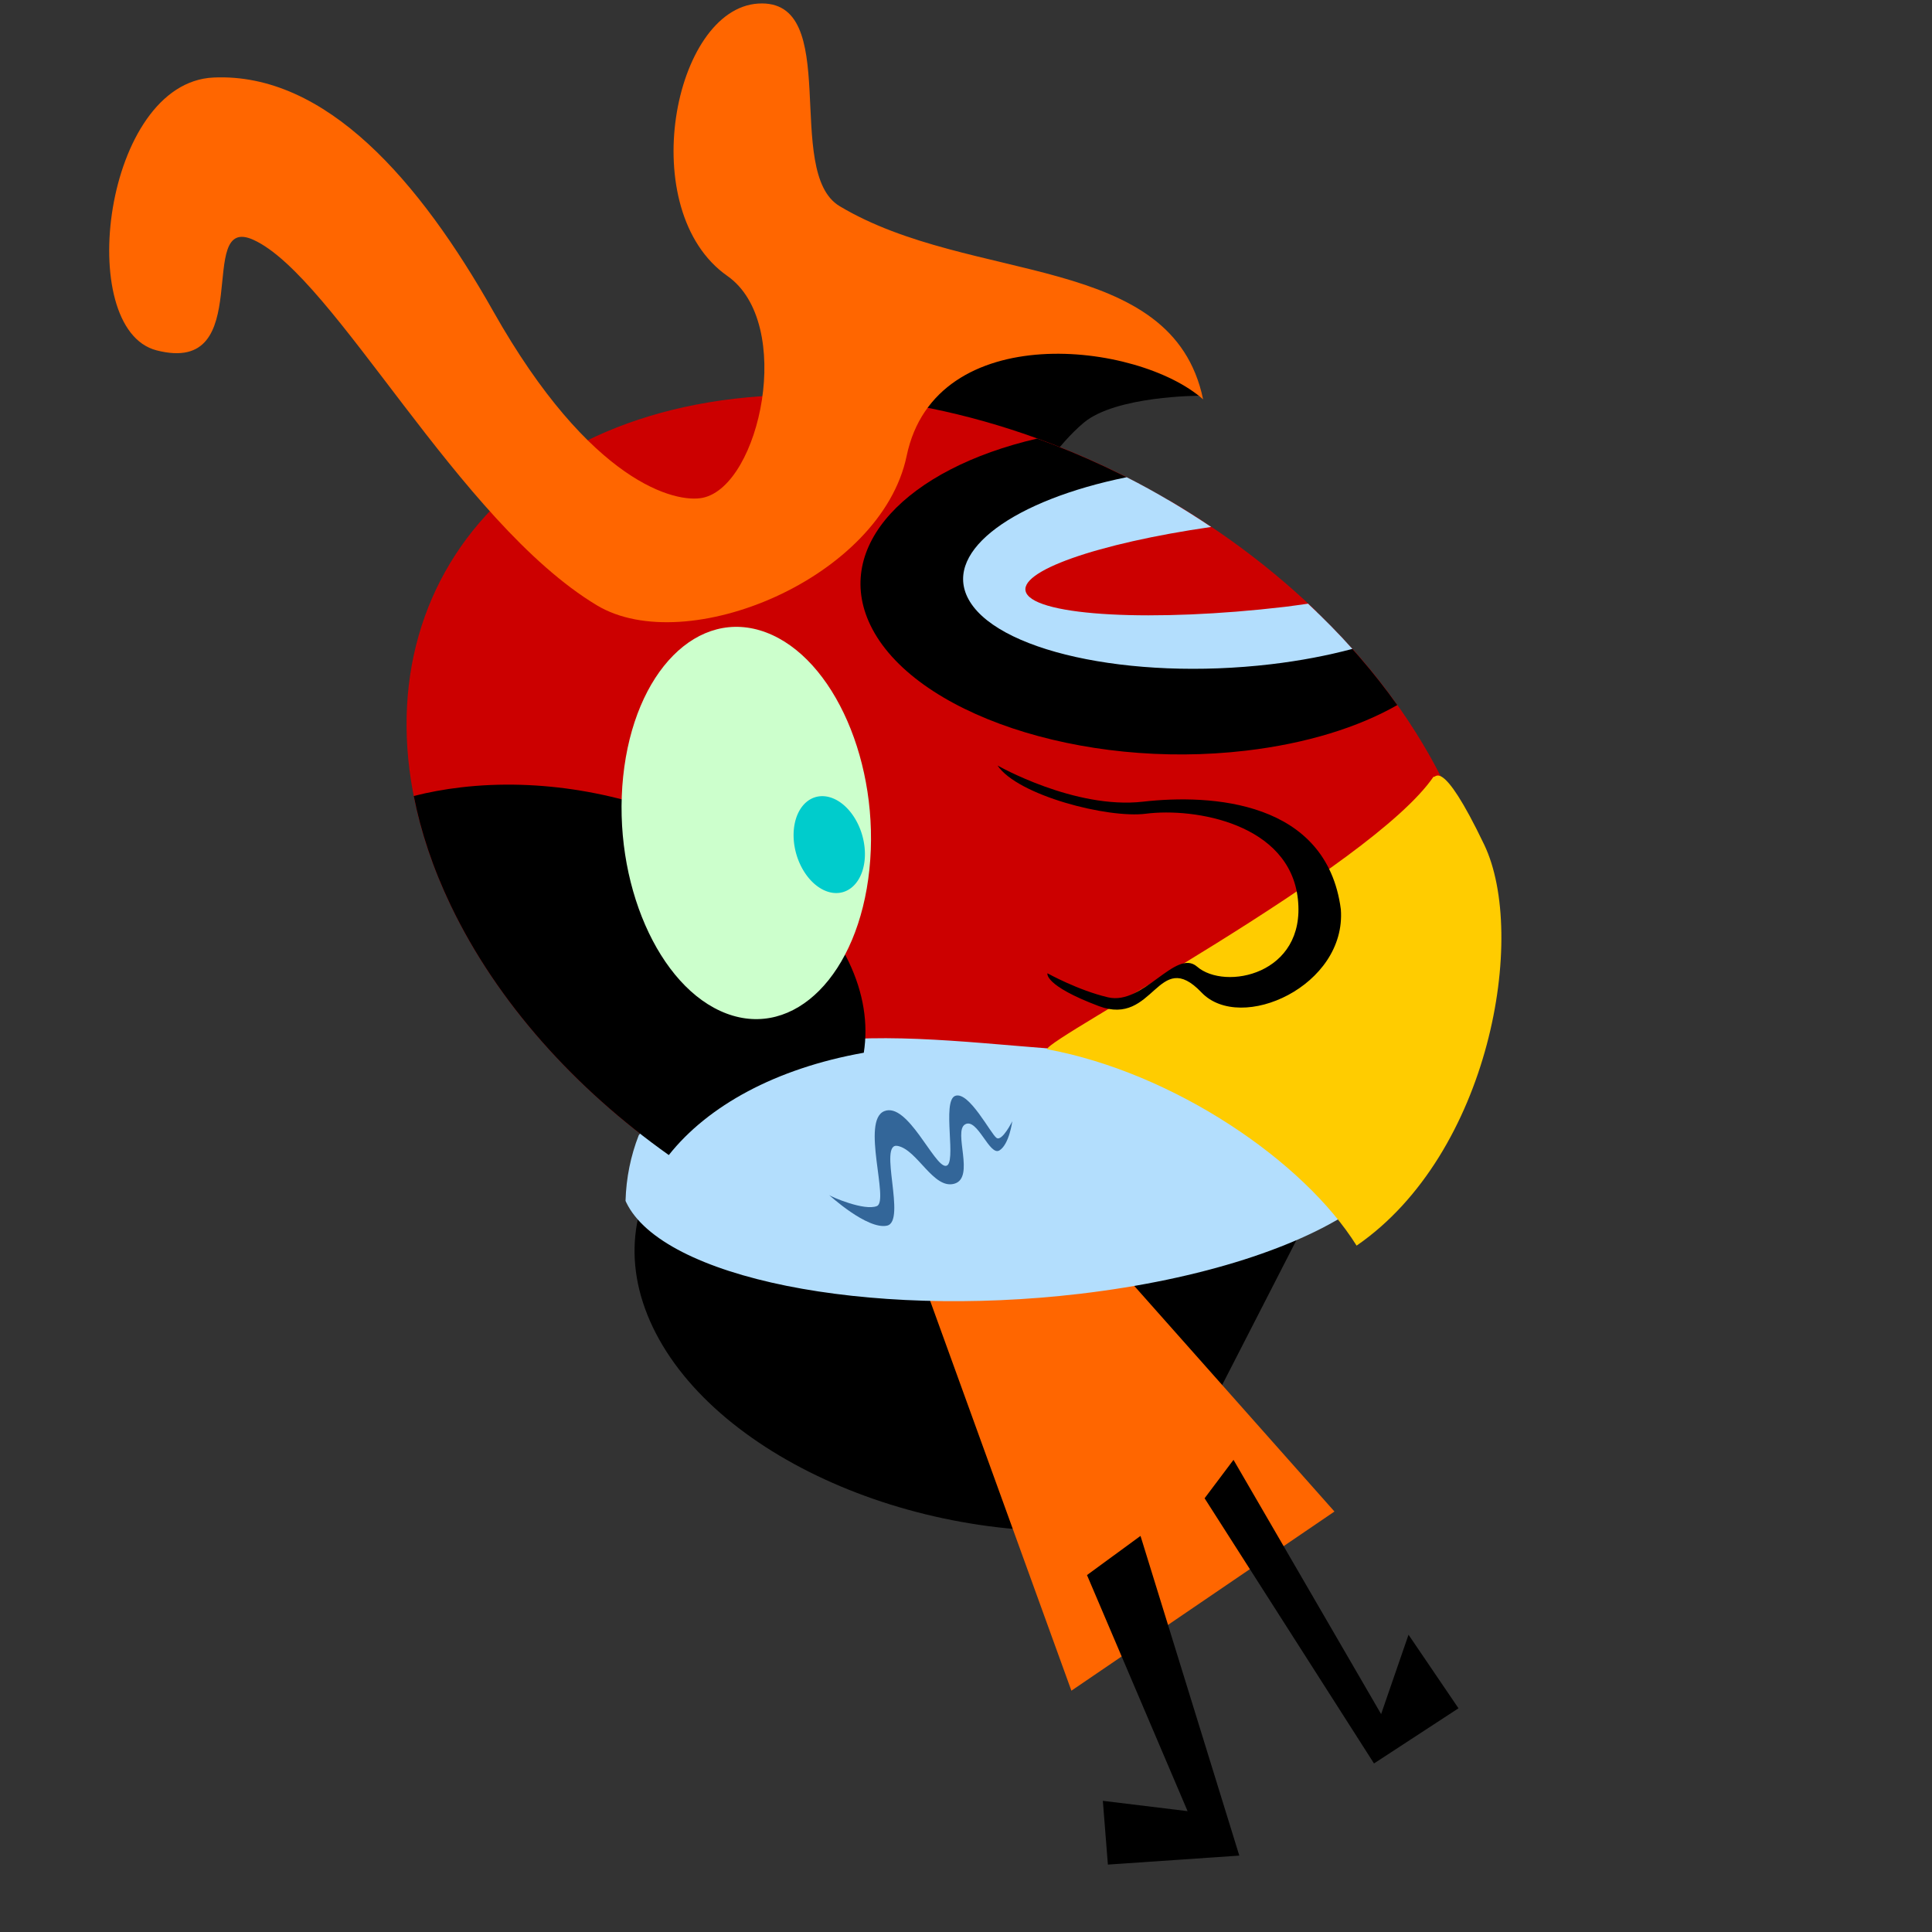
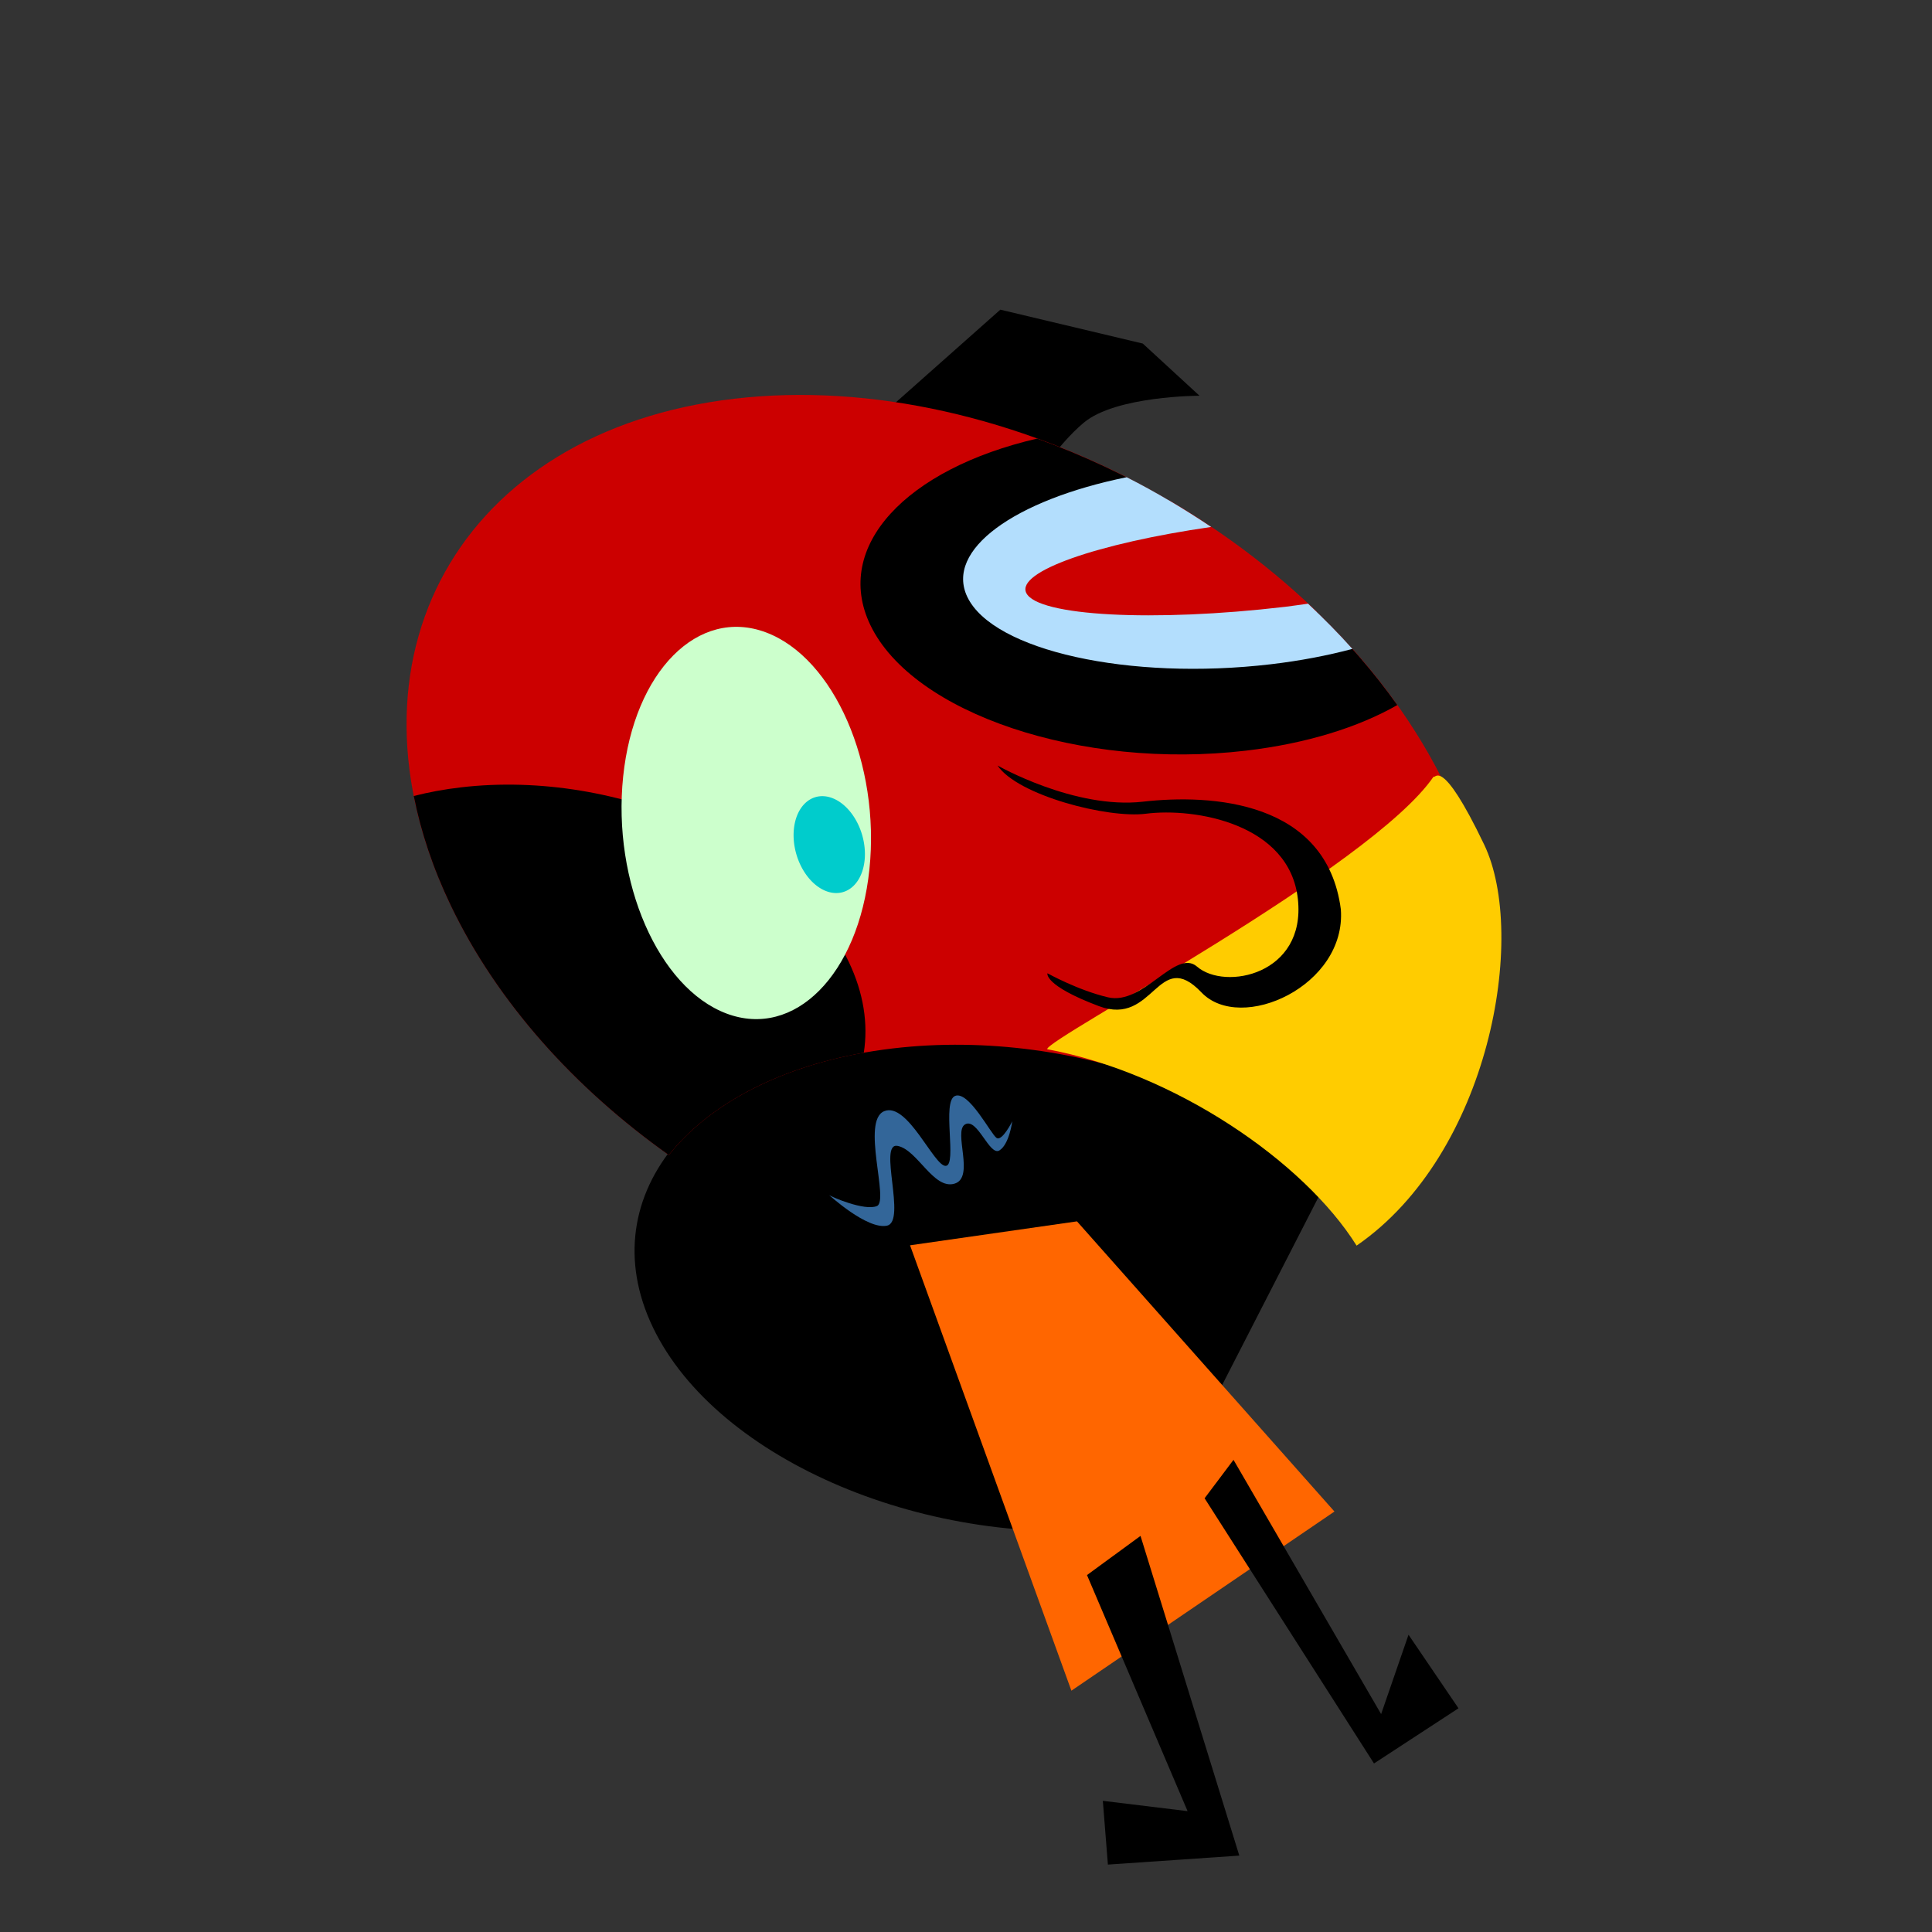
<svg xmlns="http://www.w3.org/2000/svg" version="1.1" viewBox="0 0 400 400">
  <rect x="0" y="0" width="400" height="400" fill="#333333" stroke="none" />
  <g transform="translate(0 -652.36)">
    <path d="m184.87 744.79 29.248 7.362s4.683-7.584 10.237-12.258c6.666-5.609 23.991-5.599 23.991-5.599l-11.745-10.805-29.492-7.017-22.295 19.78 0.056 8.536h7e-5z" stroke-width="1px" />
    <path class="fil0 str0" d="m233.57 968.63c-40.946 4.815-85.149-13.815-98.4-41.472s9.336-54.141 50.282-58.956c34.119-4.013 70.493 8.256 89.343 28.459l-36.561 71.31c-1.529 0.249-3.08 0.472-4.664 0.658z" fill-rule="evenodd" />
    <path d="m221.82 1002.4-33.407-92.214 34.565-4.957 53.306 60.077-54.464 37.093z" fill="#f60" fill-rule="evenodd" />
    <path class="fil2" d="m151.97 734.92c-56.786 6.678-83.13 53.805-58.644 104.91 9.626 20.09 25.714 37.879 45.143 51.668 8.928-11.274 25.21-19.583 46.419-22.077 38.641-4.544 80.178 11.793 95.87 36.892 27.63-19.025 36.447-53.84 18.771-90.731-24.486-51.105-90.772-87.34-147.56-80.662z" fill="#c00" fill-rule="evenodd" />
-     <path class="fil3" d="m129.51 900.98c0.137-4.753 1.069-9.315 2.74-13.594 24.11-29.096 61.905-18.416 99.524-17.043 21.941 8.01 39.239 14.11 49.406 31.802-11.614 8.25-32.274 15.103-57.623 18.084-44.233 5.202-86.419-3.306-93.909-18.938-0.049-0.104-0.091-0.208-0.138-0.313z" fill="#b3defd" />
+     <path class="fil3" d="m129.51 900.98z" fill="#b3defd" />
    <path class="fil4" d="m216.81 869.59c26.288 4.888 53.131 23.188 64.058 40.665 27.631-19.026 35.417-64.24 26.415-83.027-9.001-18.787-10.127-13.407-10.469-14.084-12.895 18.876-80.41 54.392-80.005 56.446z" fill="#fc0" fill-rule="evenodd" />
    <path d="m214.74 743.16c-27.17 6.291-42.323 22.374-34.556 38.584 8.786 18.338 43.713 30.037 77.785 26.03 12.527-1.473 23.228-4.821 31.326-9.437-4.834-6.803-10.452-13.266-16.617-19.232l-6.827 4.329-31.127 3.277-24.387-6.571-4.442-7.927 10.402-8.868 25.819-7.332c-8.71-5.096-17.938-9.43-27.377-12.852z" fill-rule="evenodd" />
    <path d="m233.27 751.16c-23.274 4.736-37.655 15.062-32.994 24.791 5.329 11.123 33.562 17.377 62.852 13.933 6.099-0.717 11.76-1.811 16.877-3.177-2.899-3.247-5.97-6.352-9.191-9.364-1.574 0.214-3.146 0.462-4.773 0.653-27.198 3.198-51.263 1.93-53.567-2.88-2.103-4.391 14.661-10.242 38.282-13.656-5.609-3.761-11.443-7.235-17.486-10.3z" fill="#b3defd" />
    <path class="fil5" d="m95.367 815.38c32.876-3.866 68.971 12.35 80.35 36.099 3.109 6.49 4.055 12.888 3.123 18.839-18.259 3.248-32.31 11.009-40.37 21.185-19.429-13.789-35.517-31.578-45.143-51.668-3.684-7.689-6.209-15.286-7.661-22.671 3.06-0.781 6.297-1.384 9.701-1.784z" fill-rule="evenodd" />
-     <path class="fil1" d="m173.83 695.04c27.304 16.337 68.88 9.397 75.261 40.005-13.426-11.93-55.415-16.867-61.377 11.701-5.276 25.34-45.637 42.063-64.151 30.928-28.652-17.231-54.329-68.039-71.086-75.655-12.293-5.587 0.982 28.302-20.069 22.875-17.129-4.425-10.934-55.447 11.795-56.483 23.319-1.063 42.755 21.532 57.93 48.412 20.154 35.701 37.88 39.768 43.392 38.592 11.859-2.531 19.034-36.137 5.063-45.926-19.263-13.499-11.187-55.314 6.4-56.391 17.617-1.078 5.074 34.9 16.842 41.941h8e-5z" fill="#f60" fill-rule="evenodd" />
    <ellipse class="fil0" transform="matrix(3.964 1.494 -.426 4.089 154.51 822.75)" rx="6.431" ry="9.647" d="M 6.431,0 C 6.431,5.328 3.552,9.647 0,9.647 -3.552,9.647 -6.431,5.328 -6.431,0 c 0,-5.328 2.879,-9.647 6.431,-9.647 3.552,0 6.431,4.319 6.431,9.647 z" fill="#cfc" fill-rule="evenodd" />
    <path transform="matrix(9.687 4.099 -.784 8.615 80.238 628.07)" d="m11.649 17.935a0.757 1.107 0 1 1-1.514 0 0.757 1.107 0 1 1 1.514 0z" fill="#0cc" fill-rule="evenodd" />
    <path d="m171.64 899.76s7.903 7.239 12.003 6.359c4.101-0.88-1.912-17.286 2.19-16.512 4.102 0.773 7.415 9.071 11.76 7.827 4.345-1.245-0.315-10.841 2.224-12.287 2.539-1.446 5.056 6.661 7.105 5.394 2.05-1.267 2.658-6.037 2.658-6.037s-2.078 4.205-3.241 3.46-5.732-9.79-8.577-8.715c-2.845 1.075 0.471 14.333-1.946 14.494-2.418 0.161-7.908-13.301-12.742-11.326-4.834 1.975 1.056 18.564-1.514 19.642s-9.52-1.927-9.919-2.298z" fill="#369" stroke-width="1px" />
    <path d="m206.53 810.85s15.96 9.105 30.103 7.49c14.143-1.616 38.019-0.226 40.973 22.273 1.202 15.86-20.707 25.758-28.855 17.218-9.051-9.486-9.752 7.166-21.235 2.838-11.483-4.329-10.653-6.803-10.653-6.803s6.317 3.522 12.537 4.978c7.37 1.726 14.001-10.21 18.444-6.35 5.755 5 22.558 1.662 20.871-13.974-1.688-15.635-21.325-18.987-31.481-17.688-7.881 1.008-26.54-3.796-30.704-9.982z" stroke-width="1px" />
    <path d="m225.05 978.46 11.082-8.106 20.453 66.189-27.208 1.861-1.046-13.202 17.545 2.137-20.826-48.879z" stroke-width="1px" />
    <path d="m249.4 962.56 5.983-7.957 30.563 52.644 5.673-16.433 10.345 15.228-17.493 11.425-35.071-54.906z" stroke-width="1px" />
  </g>
</svg>